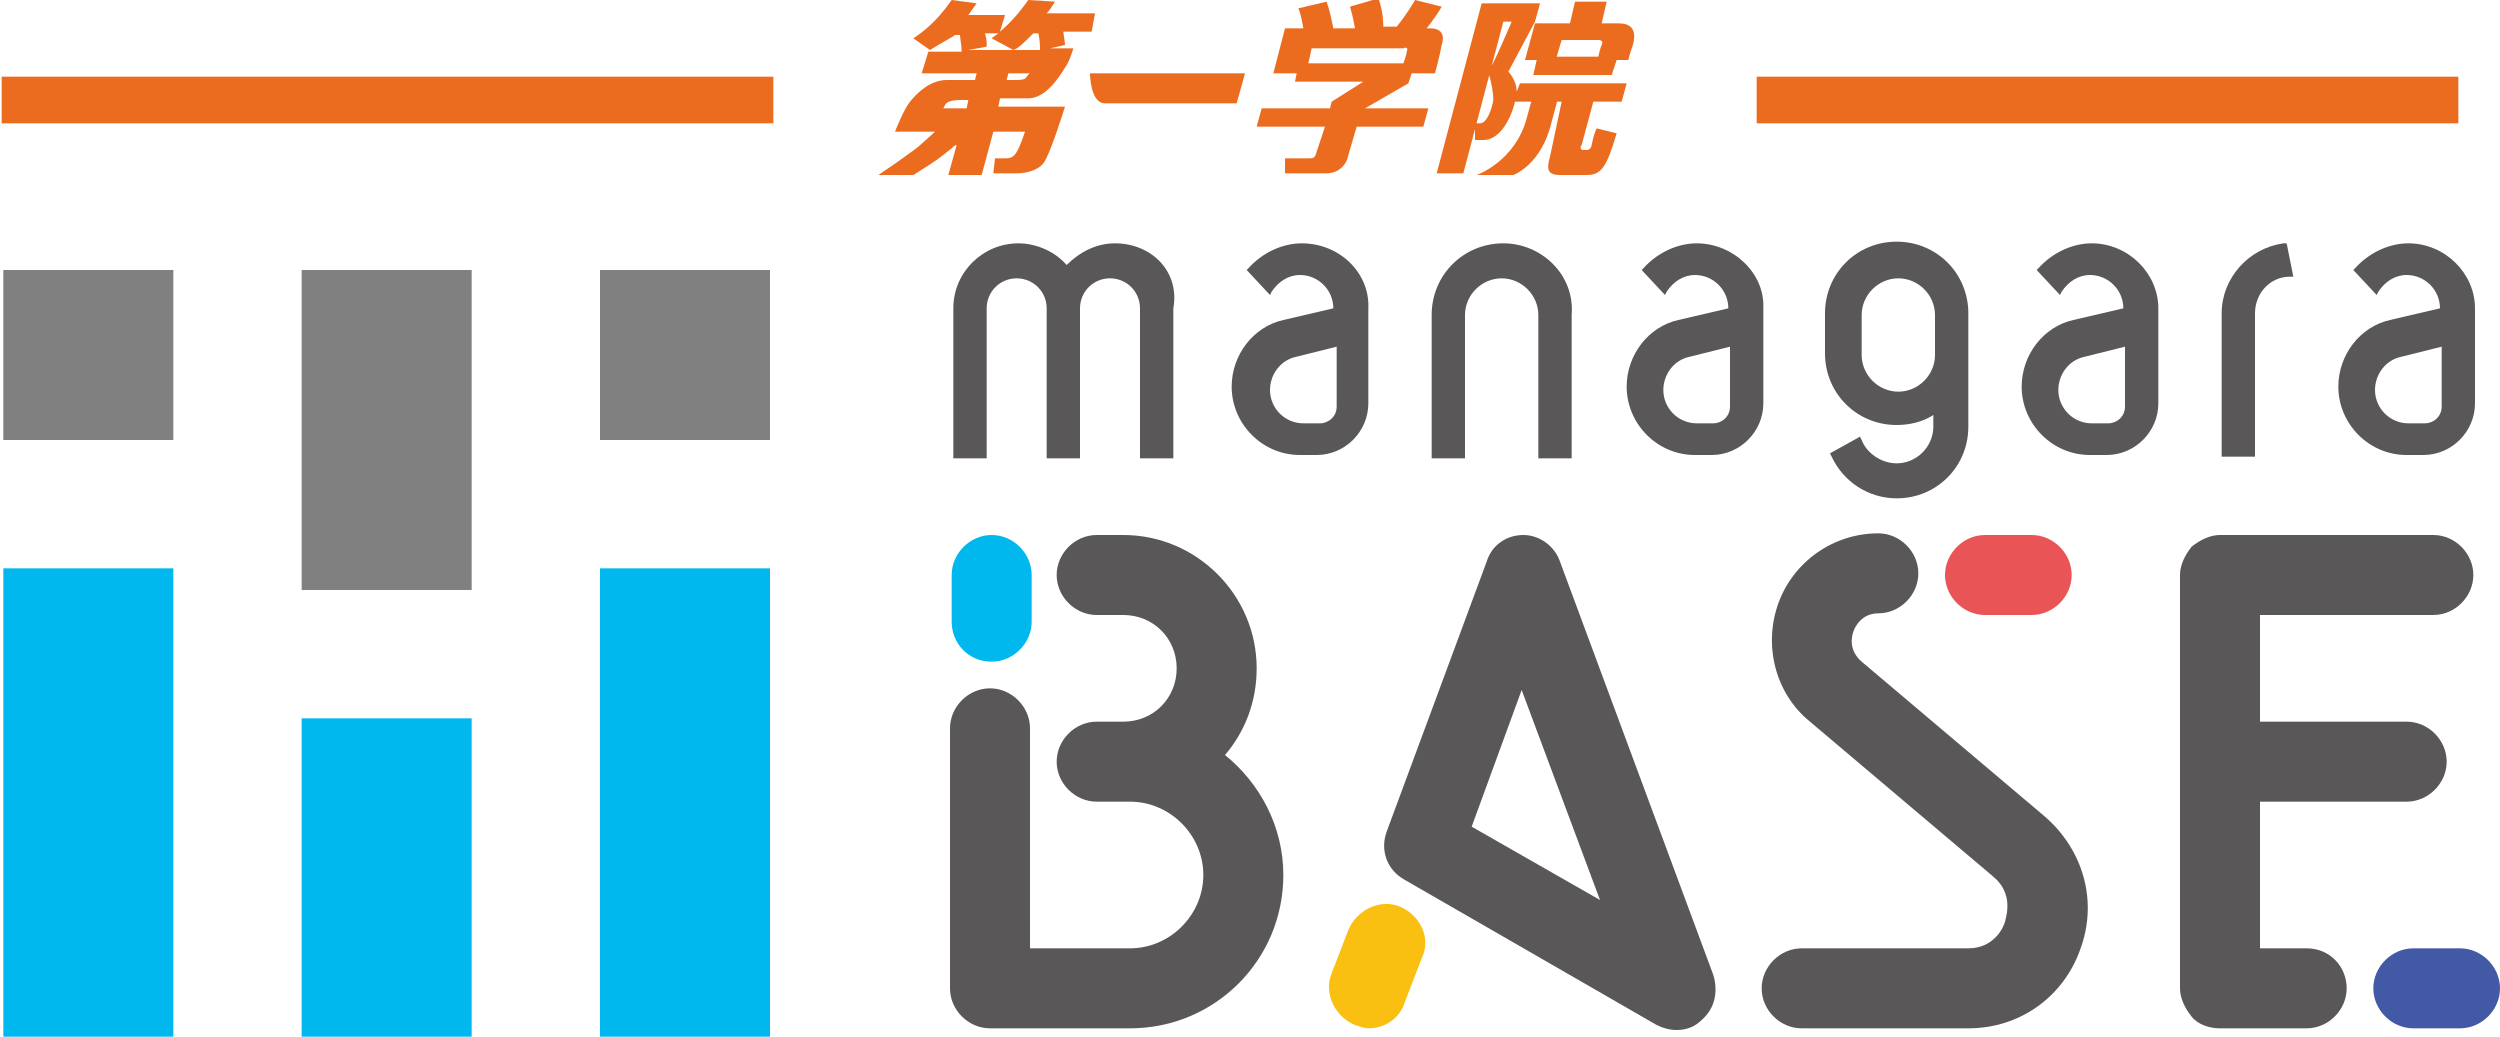
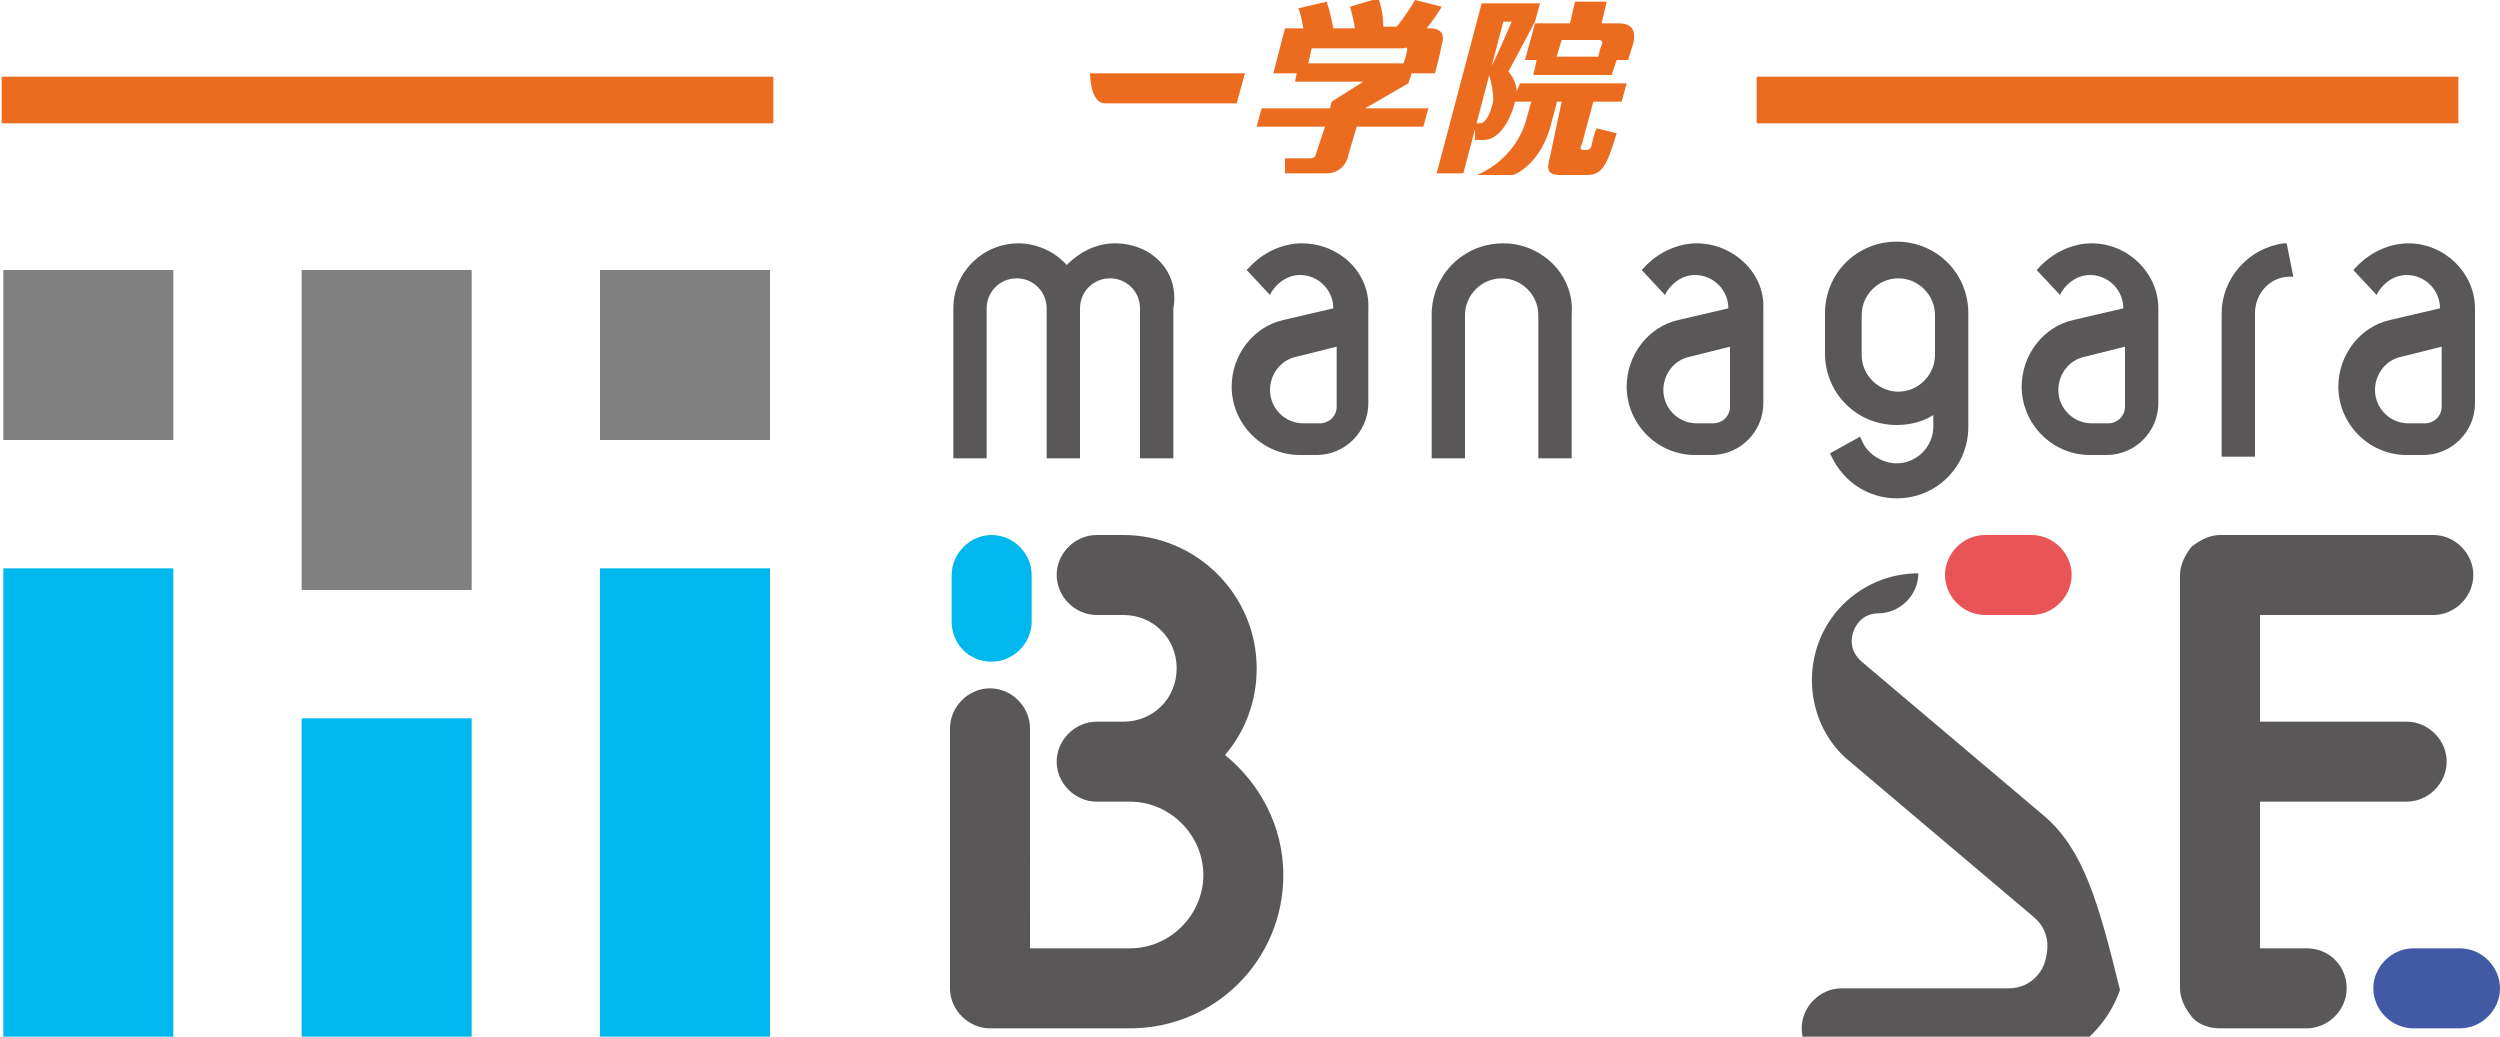
<svg xmlns="http://www.w3.org/2000/svg" version="1.1" id="_レイヤー_1-2" x="0px" y="0px" viewBox="0 0 150 62.2" style="enable-background:new 0 0 150 62.2;" xml:space="preserve">
  <style type="text/css">
	.st0{fill:#808080;}
	.st1{fill:#00B8EE;}
	.st2{fill:#595757;}
	.st3{fill:#E95457;}
	.st4{fill:#425AA6;}
	.st5{fill:#F9BF11;}
	.st6{fill:#EC6C1F;}
</style>
  <g>
    <rect x="0.2" y="16.2" class="st0" width="10.2" height="10.2" />
    <rect x="18.1" y="16.2" class="st0" width="10.2" height="19.2" />
    <rect x="36" y="16.2" class="st0" width="10.2" height="10.2" />
    <rect x="0.2" y="34.1" class="st1" width="10.2" height="28.1" />
    <rect x="18.1" y="43.1" class="st1" width="10.2" height="19.2" />
    <rect x="36" y="34.1" class="st1" width="10.2" height="28.1" />
    <path class="st2" d="M78.1,14.6c-1.2,0-2.4,0.6-3.2,1.5l-0.1,0.1l1.4,1.5l0.1-0.2c0.4-0.6,1-1,1.7-1c1.1,0,2,0.9,2,2v0l-3,0.7   c-1.8,0.4-3.1,2.1-3.1,4c0,2.2,1.8,4.1,4.1,4.1h1c1.7,0,3.1-1.4,3.1-3.1v-5.7C82.2,16.4,80.4,14.6,78.1,14.6 M80.2,20.8v3.6   c0,0.6-0.5,1-1,1h-1c-1.1,0-2-0.9-2-2c0-0.9,0.6-1.8,1.6-2L80.2,20.8z" />
    <path class="st2" d="M101.8,14.6c-1.2,0-2.4,0.6-3.2,1.5l-0.1,0.1l1.4,1.5l0.1-0.2c0.4-0.6,1-1,1.7-1c1.1,0,2,0.9,2,2v0l-3,0.7   c-1.8,0.4-3.1,2.1-3.1,4c0,2.2,1.8,4.1,4.1,4.1h1c1.7,0,3.1-1.4,3.1-3.1v-5.7C105.9,16.4,104,14.6,101.8,14.6 M103.8,20.8v3.6   c0,0.6-0.5,1-1,1h-1c-1.1,0-2-0.9-2-2c0-0.9,0.6-1.8,1.6-2L103.8,20.8z" />
    <path class="st2" d="M144.5,14.6c-1.2,0-2.4,0.6-3.2,1.5l-0.1,0.1l1.4,1.5l0.1-0.2c0.4-0.6,1-1,1.7-1c1.1,0,2,0.9,2,2v0l-3,0.7   c-1.8,0.4-3.1,2.1-3.1,4c0,2.2,1.8,4.1,4.1,4.1h1c1.7,0,3.1-1.4,3.1-3.1v-5.7C148.5,16.4,146.7,14.6,144.5,14.6 M146.5,20.8v3.6   c0,0.6-0.5,1-1,1h-1c-1.1,0-2-0.9-2-2c0-0.9,0.6-1.8,1.6-2L146.5,20.8z" />
    <path class="st2" d="M125.5,14.6c-1.2,0-2.4,0.6-3.2,1.5l-0.1,0.1l1.4,1.5l0.1-0.2c0.4-0.6,1-1,1.7-1c1.1,0,2,0.9,2,2v0l-3,0.7   c-1.8,0.4-3.1,2.1-3.1,4c0,2.2,1.8,4.1,4.1,4.1h1c1.7,0,3.1-1.4,3.1-3.1v-5.7C129.5,16.4,127.7,14.6,125.5,14.6 M127.5,20.8v3.6   c0,0.6-0.5,1-1,1h-1c-1.1,0-2-0.9-2-2c0-0.9,0.6-1.8,1.6-2L127.5,20.8z" />
    <path class="st2" d="M66.9,14.6c-1.1,0-2.1,0.5-2.9,1.3c-0.7-0.8-1.8-1.3-2.9-1.3c-2.1,0-3.9,1.7-3.9,3.9v9h2v-9   c0-1,0.8-1.8,1.8-1.8c1,0,1.8,0.8,1.8,1.8v9h2v-9c0-1,0.8-1.8,1.8-1.8c1,0,1.8,0.8,1.8,1.8v9h2v-9C70.8,16.3,69.1,14.6,66.9,14.6" />
    <path class="st2" d="M137,14.6c-2.1,0.3-3.7,2.1-3.7,4.2v8.6h2v-8.6c0-1.2,0.9-2.2,2.1-2.2l0.2,0l-0.4-2L137,14.6z" />
    <path class="st2" d="M90.2,14.6c-2.4,0-4.3,1.9-4.3,4.3v8.6h2v-8.6c0-1.2,1-2.2,2.2-2.2s2.2,1,2.2,2.2v8.6h2v-8.6   C94.5,16.5,92.5,14.6,90.2,14.6" />
    <path class="st2" d="M118.1,18.8c0-2.4-1.9-4.3-4.3-4.3c-2.4,0-4.3,1.9-4.3,4.3v2.4c0,2.4,1.9,4.3,4.3,4.3c0.8,0,1.6-0.2,2.2-0.6   v0.7c0,1.2-1,2.2-2.2,2.2c-0.9,0-1.8-0.6-2.1-1.4l-0.1-0.2l-1.8,1l0.1,0.2c0.7,1.5,2.2,2.5,3.9,2.5c2.4,0,4.3-1.9,4.3-4.3V20V18.8z    M116.1,20v1.3c0,1.2-1,2.2-2.2,2.2c-1.2,0-2.2-1-2.2-2.2v-2.4c0-1.2,1-2.2,2.2-2.2c1.2,0,2.2,1,2.2,2.2V20z" />
-     <path class="st2" d="M93.6,33.7c-0.3-0.9-1.2-1.6-2.2-1.6c-1,0-1.9,0.6-2.2,1.6l-6,16.2c-0.4,1.1,0,2.3,1.1,2.9l15.1,8.7   c0.4,0.2,0.8,0.3,1.2,0.3c0.6,0,1.1-0.2,1.5-0.6c0.8-0.7,1-1.7,0.7-2.7L93.6,33.7z M88.3,49.6l3-8.2L96,54L88.3,49.6z" />
    <path class="st2" d="M73.5,45.3c1.2-1.4,1.9-3.2,1.9-5.2c0-4.4-3.6-8-8-8h-1.6c-1.3,0-2.4,1.1-2.4,2.4c0,1.3,1.1,2.4,2.4,2.4h1.6   c1.8,0,3.2,1.4,3.2,3.2c0,1.8-1.4,3.2-3.2,3.2h-1.6c-1.3,0-2.4,1.1-2.4,2.4v0c0,1.3,1.1,2.4,2.4,2.4h1.6c0,0,0,0,0,0h0.4   c2.4,0,4.4,2,4.4,4.4c0,2.4-2,4.4-4.4,4.4h-6V43.7c0-1.3-1.1-2.4-2.4-2.4c-1.3,0-2.4,1.1-2.4,2.4v15.6c0,1.3,1.1,2.4,2.4,2.4h8.4   c5.1,0,9.2-4.1,9.2-9.2C77,49.6,75.6,47,73.5,45.3" />
    <path class="st1" d="M59.5,39.7c1.3,0,2.4-1.1,2.4-2.4v-2.8c0-1.3-1.1-2.4-2.4-2.4c-1.3,0-2.4,1.1-2.4,2.4v2.8   C57.1,38.6,58.1,39.7,59.5,39.7" />
-     <path class="st2" d="M122.7,49l-11-9.3c-0.8-0.7-0.6-1.5-0.5-1.8c0.1-0.3,0.5-1.1,1.5-1.1c1.3,0,2.4-1.1,2.4-2.4   c0-1.3-1.1-2.4-2.4-2.4c-2.7,0-5.1,1.7-6,4.2s-0.2,5.4,1.9,7.1l11,9.3c1.2,1,0.8,2.3,0.7,2.7c-0.1,0.4-0.7,1.6-2.2,1.6h-10   c-1.3,0-2.4,1.1-2.4,2.4c0,1.3,1.1,2.4,2.4,2.4h10c3.1,0,5.7-1.9,6.7-4.7C125.9,54.1,125,51,122.7,49" />
+     <path class="st2" d="M122.7,49l-11-9.3c-0.8-0.7-0.6-1.5-0.5-1.8c0.1-0.3,0.5-1.1,1.5-1.1c1.3,0,2.4-1.1,2.4-2.4   c-2.7,0-5.1,1.7-6,4.2s-0.2,5.4,1.9,7.1l11,9.3c1.2,1,0.8,2.3,0.7,2.7c-0.1,0.4-0.7,1.6-2.2,1.6h-10   c-1.3,0-2.4,1.1-2.4,2.4c0,1.3,1.1,2.4,2.4,2.4h10c3.1,0,5.7-1.9,6.7-4.7C125.9,54.1,125,51,122.7,49" />
    <path class="st3" d="M119.1,36.9h2.8c1.3,0,2.4-1.1,2.4-2.4s-1.1-2.4-2.4-2.4h-2.8c-1.3,0-2.4,1.1-2.4,2.4S117.8,36.9,119.1,36.9" />
    <path class="st2" d="M138.4,56.9h-2.8v-8.8h8.8c1.3,0,2.4-1.1,2.4-2.4c0-1.3-1.1-2.4-2.4-2.4h-8.8v-6.4H146c1.3,0,2.4-1.1,2.4-2.4   c0-1.3-1.1-2.4-2.4-2.4l-12.8,0c-0.6,0-1.2,0.3-1.7,0.7c-0.4,0.5-0.7,1.1-0.7,1.7v24.8c0,0.6,0.3,1.2,0.7,1.7   c0.4,0.5,1.1,0.7,1.7,0.7h5.2c1.3,0,2.4-1.1,2.4-2.4C140.8,58,139.8,56.9,138.4,56.9" />
    <path class="st4" d="M147.6,56.9h-2.8c-1.3,0-2.4,1.1-2.4,2.4c0,1.3,1.1,2.4,2.4,2.4h2.8c1.3,0,2.4-1.1,2.4-2.4   C150,58,148.9,56.9,147.6,56.9" />
-     <path class="st5" d="M84,54.4c-1.2-0.5-2.6,0.2-3.1,1.4l-1,2.6c-0.5,1.2,0.2,2.6,1.4,3.1c0.3,0.1,0.6,0.2,0.8,0.2   c1,0,1.9-0.6,2.2-1.6l1-2.6C85.9,56.3,85.2,54.9,84,54.4" />
    <g>
      <rect x="0.1" y="4.6" class="st6" width="46.3" height="2.8" />
      <rect x="105.4" y="4.6" class="st6" width="42.1" height="2.8" />
    </g>
    <g>
      <path class="st6" d="M84.4,3.1c0,0.2-0.2,0.7-0.2,0.7h-5.7l0.2-0.9h5.5C84.4,2.8,84.5,2.9,84.4,3.1 M77.1,1.7l-0.7,2.7h1.4    l-0.1,0.5h4.1l-1.9,1.2l-0.1,0.4h-4.1l-0.3,1.1h4.1L79,9.1c-0.1,0.4-0.2,0.4-0.5,0.4h-1.4l0,0.9h2.5c0.7,0,1.2-0.5,1.3-1.1    l0.5-1.7h4l0.3-1.1h-3.8L84.5,5l0.2-0.6h1.4c0,0,0.3-1.1,0.4-1.7c0.2-0.6,0-1-0.7-1h-0.2c0.4-0.5,0.8-1.1,0.9-1.3l-1.6-0.4    c-0.1,0.2-0.6,1-1.1,1.6H83c0-0.5-0.1-1.2-0.3-1.7L81,0.4c0.2,0.7,0.2,0.8,0.3,1.3H80c-0.1-0.5-0.2-1-0.4-1.6l-1.7,0.4    c0.1,0.2,0.2,0.6,0.3,1.2H77.1z" />
      <path class="st6" d="M95.9,3.4h-2.5l0.3-1h2.2c0.2,0,0.3,0.1,0.2,0.3C96,2.9,95.9,3.4,95.9,3.4 M91.9,6.1c0,0,0.1-0.5-0.3,1    c-0.7,2.6-3,3.4-3,3.4h2.2c0,0,1.7-0.6,2.3-3.2c0.5-1.8,0.3-1.2,0.3-1.2h0.3L93,9.4c-0.2,0.7-0.2,1.1,0.6,1.1h1.6    c0.9,0,1.2-0.5,1.8-2.5l-1.2-0.3c-0.1,0.2-0.2,0.5-0.3,1c0,0.1-0.1,0.3-0.3,0.3H95c-0.2,0-0.2-0.2-0.1-0.3l0.7-2.6h1.7L97.6,5    h-6.4L91,5.5c0-0.7-0.5-1.2-0.5-1.2l1.6-3l0.3-1.1h-3.5l-2.7,10.2h1.6l2.4-9.1h0.5c0,0-1.1,2.6-1.4,3C89.5,5,89.6,5.6,89.6,6    c-0.1,0.6-0.4,1.4-0.8,1.4h-0.3l0,1H89c1.2,0,1.8-1.8,1.9-2.3H91.9z M97.7,3.6c0,0,0-0.1,0.3-1c0.2-0.9-0.2-1.2-0.9-1.2h-1    l0.3-1.3h-1.9l-0.3,1.3h-2.1l-0.6,2.2h0.7L92,4.5h4.7L97,3.6H97.7z" />
      <path class="st6" d="M74.7,4.4l-0.5,1.8h-7.9c-0.9,0-0.9-1.8-0.9-1.8L74.7,4.4z" />
-       <path class="st6" d="M65.7,0.8h-2.9c0.2-0.2,0.3-0.4,0.5-0.7L61.7,0c-0.5,0.7-1,1.3-1.7,1.9l0.3-1h-2.2c0.2-0.3,0.3-0.4,0.5-0.7    L57.1,0c-0.9,1.3-1.7,1.9-2.3,2.3l1,0.7c0.8-0.5,1.4-0.8,1.5-0.9h0.3c0,0.2,0.1,0.6,0.1,1h-2l-0.4,1.3h3.3l-0.1,0.4h-1.7    c-1,0-1.8,0.8-2.2,1.3c-0.4,0.5-0.9,1.8-0.9,1.8h2.4c0,0-0.2,0.2-1,0.9c-0.9,0.7-2.4,1.7-2.4,1.7h2.1c1.6-1,1.4-0.9,2.3-1.6    c0.1-0.1,0.2-0.2,0.3-0.2l-0.5,1.8h0.6l0,0h1.4l0.7-2.6h1.9c-0.5,1.5-0.7,1.6-1.2,1.6h-0.6l-0.1,0.9H61c0.4,0,1.2-0.1,1.6-0.6    c0.4-0.5,1.2-3.1,1.3-3.4h-4l0.1-0.5h1.7c1.2,0,2.1-1.7,2.3-2c0.2-0.3,0.4-1,0.4-1H63l0.9-0.2c0-0.2-0.1-0.7-0.1-0.8h1.7L65.7,0.8    z M56.6,6.5c0,0,0,0,0.1-0.2c0.1-0.2,0.4-0.3,1-0.3h0.4L58,6.5H56.6z M61.6,4.6c-0.1,0.2-0.3,0.2-1,0.2h-0.2l0.1-0.4h1.2    C61.8,4.3,61.8,4.4,61.6,4.6 M58.1,3l1.1-0.2c0-0.4,0-0.4-0.1-0.8h0.8c-0.1,0.1-0.3,0.2-0.4,0.3L60.8,3c0.3-0.1,0.6-0.4,1.2-1h0.3    c0.1,0.4,0.1,0.8,0.1,1H58.1z" />
    </g>
  </g>
</svg>